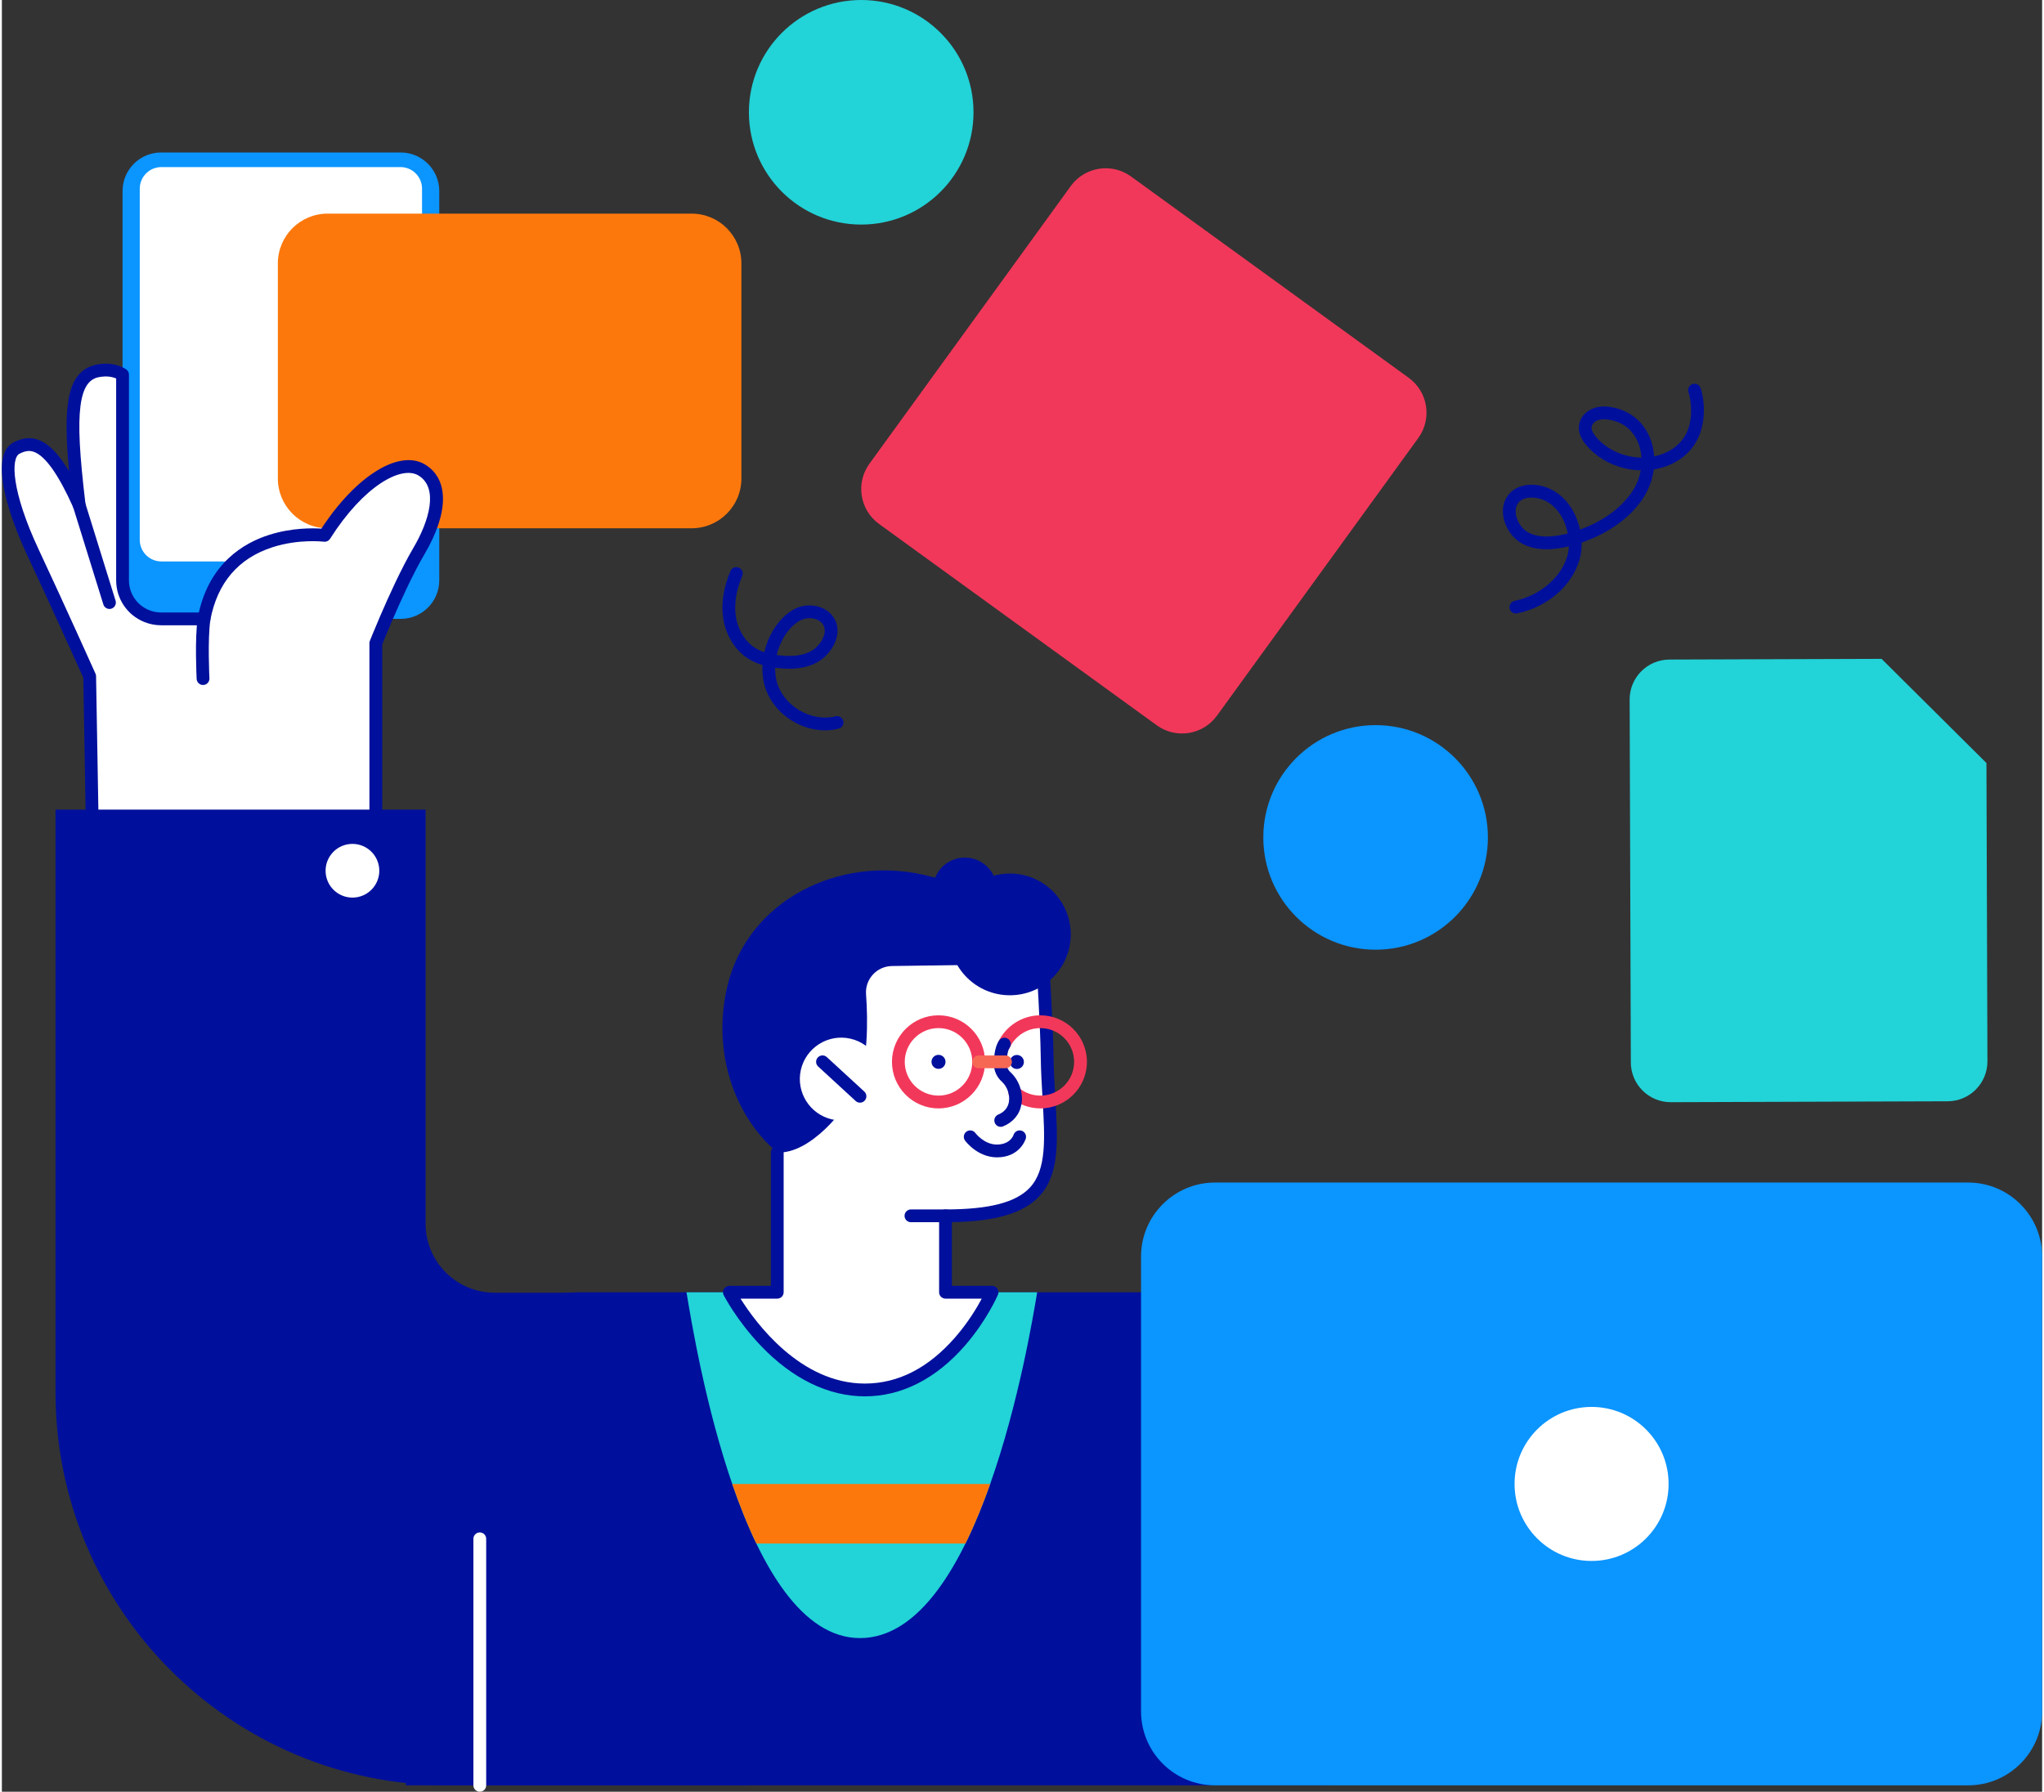
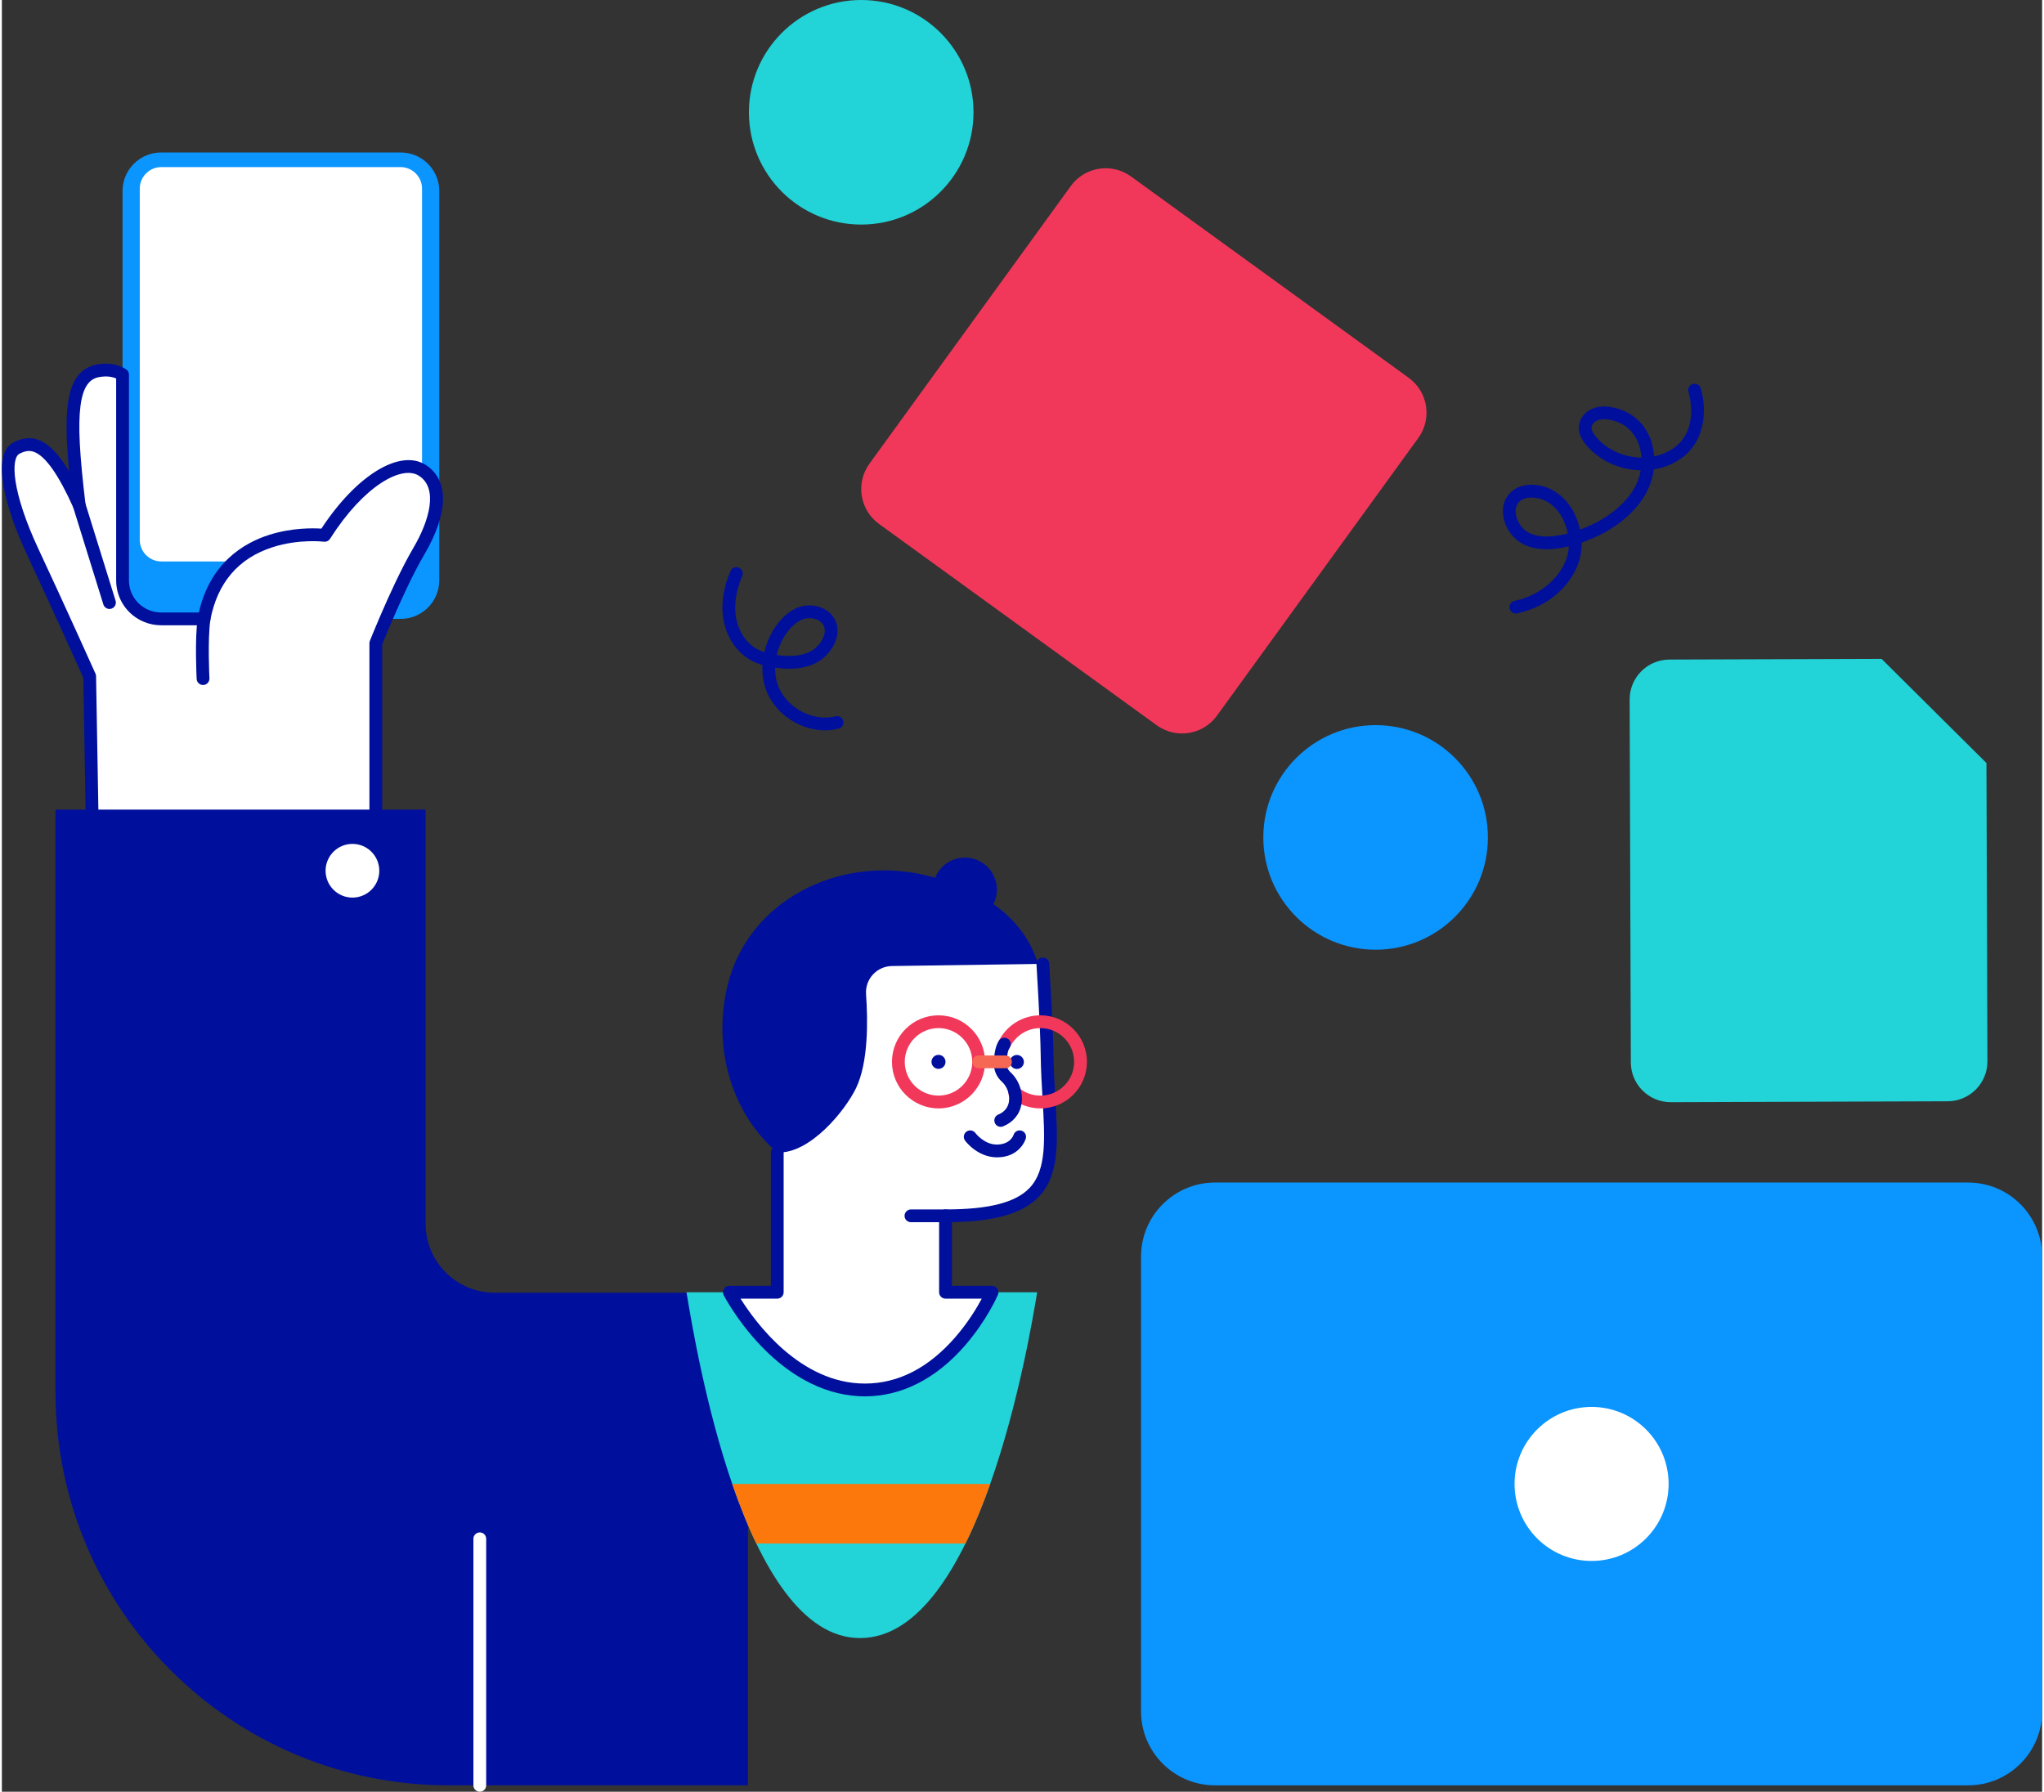
<svg xmlns="http://www.w3.org/2000/svg" version="1.1" id="_x3C_Layer_x3E_" x="0px" y="0px" width="600px" height="526px" viewBox="0 0 228.594 200.769" style="enable-background:new 0 0 228.594 200.769;" xml:space="preserve">
  <rect x="0" y="0" width="228.594" height="200.769" fill="#333333" stroke="none" />
  <style type="text/css">
	.st0{fill:#22D3D8;}
	.st1{fill:#0B95FF;}
	.st2{fill:#FFFFFF;}
	.st3{fill:#FD780C;}
	.st4{fill:#01109C;}
	.st5{fill:#F2385A;}
	.st6{fill:#F76854;}
</style>
  <g>
    <circle class="st0" cx="96.282" cy="12.582" r="12.582" />
    <circle class="st1" cx="153.916" cy="93.835" r="12.582" />
    <path class="st1" d="M44.682,17.086H17.845c-2.388,0-4.324,1.936-4.324,4.324v43.614c0,2.388,1.936,4.324,4.324,4.324h26.837   c2.388,0,4.324-1.936,4.324-4.324V21.409C49.006,19.021,47.07,17.086,44.682,17.086z" />
    <path class="st2" d="M15.449,60.492V21.142c0-1.336,1.083-2.42,2.419-2.42h26.789c1.336,0,2.419,1.083,2.419,2.42v39.351   c0,1.336-1.083,2.419-2.419,2.419H17.869C16.533,62.912,15.449,61.828,15.449,60.492z" />
    <g>
-       <path class="st3" d="M36.499,23.937l40.781,0c3.08,0,5.577,2.497,5.577,5.577v24.103c0,3.08-2.497,5.577-5.577,5.577H36.499    c-3.08,0-5.577-2.497-5.577-5.577V29.514C30.922,26.434,33.419,23.937,36.499,23.937z" />
-     </g>
+       </g>
    <path class="st2" d="M47.078,52.685c-2.451-1.524-7.052,1.23-10.913,7.303c0,0-11.463-1.452-13.514,9.36h-4.806   c-0.57,0-1.114-0.111-1.612-0.312c-1.589-0.639-2.712-2.194-2.712-4.012V41.976c-0.663-0.404-1.489-0.601-2.517-0.465   c-3.415,0.451-3.558,4.923-2.345,15.079c-3.195-7.148-5.259-7.285-7.016-6.383c-1.767,0.907-0.974,5.689,1.85,11.712   c2.824,6.024,6.343,13.863,6.343,13.863l0.308,17.788h31.753V72.074c0,0,0.447-1.129,1.133-2.726   c0.957-2.225,2.378-5.36,3.707-7.619C49.02,57.847,49.529,54.209,47.078,52.685z" />
    <path class="st4" d="M41.898,94.286H10.145c-0.391,0-0.71-0.313-0.716-0.704L9.124,75.941c-0.477-1.062-3.69-8.198-6.278-13.718   C0.391,56.986-1.3,50.912,1.317,49.568c0.622-0.319,1.583-0.697,2.736-0.292c1.155,0.406,2.289,1.548,3.477,3.524   c-0.325-3.48-0.363-5.764-0.144-7.481c0.225-1.77,0.836-4.165,3.525-4.52c1.121-0.148,2.125,0.042,2.983,0.564   c0.214,0.13,0.344,0.362,0.344,0.612v23.048c0,1.481,0.888,2.795,2.263,3.347c0.429,0.173,0.882,0.26,1.345,0.26h4.224   c1.26-5.508,4.958-7.772,7.892-8.701c2.528-0.8,4.873-0.758,5.836-0.694c3.901-5.954,8.765-8.959,11.659-7.16   c2.654,1.65,2.617,5.394-0.1,10.015c-1.308,2.224-2.716,5.327-3.666,7.539c-0.544,1.266-0.94,2.245-1.075,2.581v21.358   C42.614,93.965,42.293,94.286,41.898,94.286z M10.849,92.853h30.332V72.074c0-0.09,0.017-0.18,0.05-0.264   c0.004-0.012,0.459-1.157,1.141-2.745c0.967-2.249,2.402-5.411,3.748-7.7c1.755-2.985,2.829-6.674,0.579-8.072   c-1.913-1.189-6.151,1.134-9.93,7.079c-0.149,0.234-0.42,0.361-0.695,0.326c-0.027-0.003-2.786-0.331-5.726,0.612   c-3.847,1.234-6.2,3.983-6.994,8.171c-0.064,0.338-0.36,0.583-0.704,0.583h-4.806c-0.647,0-1.279-0.122-1.879-0.364   c-1.92-0.772-3.161-2.608-3.161-4.677V42.41c-0.498-0.213-1.06-0.275-1.707-0.19c-0.942,0.124-1.952,0.611-2.291,3.28   c-0.275,2.161-0.112,5.348,0.564,11.004c0.042,0.351-0.179,0.681-0.52,0.775c-0.341,0.094-0.7-0.075-0.845-0.398   c-1.653-3.698-3.143-5.802-4.428-6.253c-0.495-0.174-0.975-0.11-1.607,0.215c-0.964,0.495-0.927,4.163,2.172,10.771   c2.794,5.96,6.312,13.795,6.348,13.874c0.04,0.088,0.061,0.184,0.063,0.281L10.849,92.853z" />
    <path class="st4" d="M6.009,90.721h41.467v46.399c0,4.269,3.461,7.73,7.729,7.73h28.384v55.203h-33.55   c-24.317,0-44.03-19.712-44.03-44.029V90.721z" />
-     <path class="st4" d="M129.476,144.812c0-0.01-0.618-0.01-0.618-0.01H65.104h-0.618c-10.674,0.32-19.228,8.637-19.228,18.853v36.397   h19.228h64.99h19.228v-36.397C148.703,153.439,140.15,145.122,129.476,144.812z" />
    <path class="st2" d="M53.547,200.769c-0.396,0-0.716-0.321-0.716-0.716v-27.625c0-0.396,0.321-0.716,0.716-0.716   c0.396,0,0.716,0.321,0.716,0.716v27.625C54.264,200.449,53.943,200.769,53.547,200.769z" />
    <path class="st2" d="M42.287,97.57c0,1.662-1.347,3.009-3.009,3.009c-1.662,0-3.009-1.347-3.009-3.009   c0-1.662,1.347-3.009,3.009-3.009C40.94,94.561,42.287,95.908,42.287,97.57z" />
    <g>
      <g>
        <path class="st5" d="M157.624,42.334l-31.117-22.562c-2.159-1.566-5.179-1.084-6.744,1.075L97.202,51.964     c-1.565,2.159-1.084,5.179,1.075,6.744l31.117,22.562c2.159,1.565,5.178,1.084,6.744-1.075l22.562-31.117     C160.265,46.918,159.784,43.899,157.624,42.334z" />
      </g>
    </g>
    <g>
      <g>
        <path class="st1" d="M220.303,132.507h-84.377c-4.579,0-8.291,3.712-8.291,8.292v50.963c0,4.579,3.712,8.291,8.291,8.291h84.377     c4.579,0,8.292-3.712,8.292-8.291v-50.963C228.594,136.219,224.882,132.507,220.303,132.507z" />
      </g>
      <circle class="st2" cx="178.114" cy="166.28" r="8.63" />
    </g>
    <g>
      <g>
        <path class="st0" d="M186.833,73.906l23.774-0.078L222.356,85.5l0.11,33.418c0.008,2.468-1.986,4.476-4.455,4.484l-31.015,0.102     c-2.469,0.008-4.476-1.986-4.484-4.455l-0.134-40.658C182.37,75.922,184.365,73.914,186.833,73.906z" />
      </g>
    </g>
    <path class="st4" d="M169.633,68.747c-0.332,0-0.63-0.233-0.701-0.571c-0.08-0.387,0.168-0.767,0.556-0.847   c2.84-0.591,5.216-2.616,5.911-5.04c0.095-0.331,0.15-0.69,0.165-1.066c-1.775,0.429-3.834,0.559-5.408-0.413   c-0.67-0.414-1.218-1.044-1.585-1.821c-0.548-1.163-0.528-2.402,0.054-3.312c1.031-1.613,3.305-1.647,4.921-0.86   c1.228,0.598,2.228,1.699,2.817,3.098c0.197,0.467,0.348,0.947,0.455,1.427c0.265-0.097,0.499-0.19,0.692-0.27   c2.341-0.975,4.221-2.47,5.293-4.209c0.409-0.663,0.683-1.403,0.816-2.157c-0.407-0.009-0.818-0.048-1.229-0.118   c-1.894-0.322-3.596-1.25-4.793-2.615c-0.692-0.789-0.994-1.568-0.898-2.314c0.102-0.796,0.671-1.507,1.484-1.856   c0.601-0.258,1.312-0.321,2.114-0.189c1.95,0.322,3.463,1.464,4.26,3.215c0.326,0.716,0.514,1.502,0.568,2.311   c0.677-0.139,1.326-0.388,1.913-0.752c3.284-2.037,1.99-6.279,1.933-6.459c-0.119-0.377,0.089-0.779,0.466-0.899   c0.377-0.12,0.778,0.087,0.899,0.463c0.604,1.886,0.85,6.008-2.543,8.112c-0.82,0.508-1.742,0.845-2.715,1.002   c-0.136,1.052-0.491,2.09-1.056,3.007c-1.228,1.993-3.346,3.69-5.962,4.78c-0.313,0.131-0.671,0.27-1.061,0.404   c0.018,0.659-0.056,1.298-0.225,1.885c-0.851,2.967-3.597,5.341-6.996,6.047C169.73,68.742,169.681,68.747,169.633,68.747z    M171.376,55.755c-0.621,0-1.219,0.187-1.544,0.695c-0.371,0.581-0.225,1.377,0.035,1.929c0.244,0.518,0.614,0.949,1.042,1.213   c1.243,0.768,3.046,0.571,4.534,0.183c-0.088-0.439-0.222-0.879-0.4-1.303c-0.448-1.064-1.222-1.926-2.124-2.366   C172.503,55.903,171.93,55.755,171.376,55.755z M179.514,46.98c-0.292,0-0.548,0.047-0.765,0.14   c-0.339,0.146-0.592,0.436-0.629,0.722c-0.041,0.321,0.145,0.72,0.554,1.187c1.258,1.435,3.157,2.219,5.029,2.244   c-0.04-0.649-0.189-1.279-0.449-1.85c-0.42-0.921-1.314-2.085-3.19-2.395C179.868,46.996,179.685,46.98,179.514,46.98z" />
    <path class="st4" d="M92.231,81.837c-1.255,0-2.541-0.365-3.688-1.065c-1.619-0.989-2.77-2.534-3.158-4.238   c-0.147-0.647-0.201-1.328-0.166-2.015c-0.557-0.165-1.047-0.378-1.491-0.646c-1.531-0.924-2.62-2.65-2.912-4.616   c-0.242-1.63,0.04-3.453,0.816-5.271c0.155-0.364,0.577-0.533,0.94-0.378c0.364,0.155,0.533,0.576,0.378,0.94   c-0.672,1.574-0.919,3.13-0.716,4.498c0.23,1.548,1.065,2.893,2.235,3.599c0.285,0.172,0.599,0.316,0.953,0.435   c0.193-0.837,0.514-1.654,0.956-2.397c0.546-0.918,1.49-2.122,2.888-2.639c1.263-0.467,3.079-0.166,3.932,1.148   c0.425,0.655,0.541,1.433,0.336,2.25c-0.275,1.093-1.152,2.207-2.183,2.773c-1.189,0.653-2.66,0.859-4.496,0.631   c-0.072-0.009-0.143-0.018-0.214-0.028c-0.007,0.478,0.039,0.949,0.141,1.398c0.303,1.33,1.217,2.544,2.508,3.334   c1.291,0.789,2.79,1.048,4.111,0.711c0.383-0.098,0.773,0.134,0.871,0.517c0.098,0.383-0.134,0.773-0.517,0.871   C93.261,81.775,92.749,81.837,92.231,81.837z M86.817,73.395c0.07,0.01,0.142,0.02,0.214,0.029c1.527,0.19,2.715,0.038,3.63-0.465   c0.692-0.38,1.302-1.148,1.483-1.867c0.108-0.427,0.058-0.804-0.148-1.121c-0.441-0.68-1.511-0.852-2.233-0.584   c-1.059,0.392-1.804,1.438-2.154,2.028C87.244,72.031,86.977,72.706,86.817,73.395z" />
    <path class="st0" d="M115.997,144.802h-39.29c1.077,6.548,6.429,38.75,19.438,38.75   C109.531,183.553,115.09,150.289,115.997,144.802z" />
    <path class="st4" d="M116.115,116.124c-2.266,9.647-12.808,18.695-22.456,16.429c-9.647-2.266-14.653-12.358-12.387-22.006   c2.266-9.647,12.507-14.754,22.154-12.488C113.074,100.325,118.381,106.476,116.115,116.124z" />
    <path class="st2" d="M117.109,118.199c-0.036-3.035-0.474-10.193-0.474-10.193l-16.909,0.24c-1.692,0.025-3.022,1.465-2.902,3.153   c0.218,3.053,0.252,7.66-1.116,10.517c-1.186,2.478-5.15,7.409-8.832,7.221v15.665H81.51c0,0,5.659,10.947,15.187,10.947   c9.528,0,14.246-10.947,14.246-10.947h-5.218v-8.566C120.425,136.236,117.24,129.215,117.109,118.199z" />
    <path class="st4" d="M96.697,156.466c-4.096,0-8.137-1.97-11.685-5.696c-2.646-2.779-4.078-5.523-4.138-5.639   c-0.115-0.222-0.106-0.488,0.025-0.702c0.13-0.214,0.362-0.344,0.612-0.344h4.649v-14.949c0-0.396,0.321-0.717,0.716-0.717   c0.396,0,0.716,0.321,0.716,0.717v15.665c0,0.396-0.321,0.716-0.716,0.716h-4.115c1.673,2.668,6.675,9.515,13.936,9.515   c3.723,0,7.131-1.748,10.129-5.197c1.426-1.64,2.418-3.299,2.963-4.318h-4.063c-0.396,0-0.716-0.321-0.716-0.716v-8.566   c0-0.396,0.321-0.716,0.716-0.716c4.878,0,7.877-0.771,9.437-2.426c1.908-2.024,1.702-5.511,1.44-9.926   c-0.093-1.572-0.189-3.197-0.21-4.96c-0.035-2.982-0.468-10.086-0.473-10.158c-0.024-0.395,0.276-0.735,0.671-0.759   c0.398-0.024,0.735,0.276,0.759,0.671c0.005,0.072,0.44,7.211,0.476,10.228c0.02,1.73,0.116,3.338,0.208,4.893   c0.282,4.76,0.504,8.519-1.828,10.994c-1.765,1.872-4.878,2.79-9.763,2.87v7.139h4.501c0.241,0,0.466,0.121,0.598,0.323   c0.132,0.201,0.155,0.456,0.059,0.677c-0.05,0.116-1.251,2.871-3.667,5.659C104.693,154.487,100.807,156.466,96.697,156.466z" />
    <path class="st4" d="M105.726,136.953h-3.872c-0.396,0-0.716-0.321-0.716-0.716s0.32-0.716,0.716-0.716h3.872   c0.396,0,0.716,0.321,0.716,0.716S106.121,136.953,105.726,136.953z" />
-     <path class="st4" d="M119.759,104.704c0,3.767-3.053,6.82-6.82,6.82s-6.82-3.053-6.82-6.82c0-3.767,3.054-6.82,6.82-6.82   S119.759,100.937,119.759,104.704z" />
    <path class="st4" d="M111.483,99.682c0,1.982-1.607,3.589-3.589,3.589s-3.589-1.607-3.589-3.589c0-1.982,1.607-3.589,3.589-3.589   S111.483,97.7,111.483,99.682z" />
    <g>
-       <path class="st2" d="M93.021,125.435c2.495,0.564,4.984-1.007,5.548-3.502c0.564-2.495-1.007-4.984-3.502-5.548    c-2.495-0.564-4.984,1.007-5.548,3.502C88.955,122.382,90.526,124.871,93.021,125.435z" />
-       <path class="st4" d="M96.145,123.558c-0.174,0-0.347-0.063-0.485-0.189l-4.201-3.863c-0.291-0.268-0.31-0.721-0.043-1.012    c0.268-0.291,0.721-0.31,1.012-0.043l4.202,3.863c0.291,0.268,0.31,0.721,0.042,1.012    C96.531,123.48,96.338,123.558,96.145,123.558z" />
-     </g>
+       </g>
    <path class="st4" d="M112.948,118.879c-0.065,0.429,0.23,0.829,0.659,0.894c0.429,0.065,0.829-0.23,0.894-0.659   c0.065-0.429-0.23-0.829-0.659-0.894C113.412,118.156,113.012,118.451,112.948,118.879z" />
    <path class="st4" d="M104.166,118.867c-0.065,0.429,0.23,0.829,0.659,0.894c0.429,0.065,0.829-0.23,0.894-0.659   c0.065-0.429-0.23-0.829-0.659-0.894C104.631,118.143,104.23,118.438,104.166,118.867z" />
    <path class="st5" d="M104.942,124.199c-2.875,0-5.215-2.34-5.215-5.215c0-2.876,2.34-5.215,5.215-5.215   c2.876,0,5.215,2.339,5.215,5.215C110.157,121.859,107.817,124.199,104.942,124.199z M104.942,115.202   c-2.085,0-3.782,1.697-3.782,3.782c0,2.086,1.697,3.782,3.782,3.782c2.085,0,3.782-1.697,3.782-3.782   C108.724,116.899,107.027,115.202,104.942,115.202z" />
    <path class="st5" d="M116.357,124.199c-1.208,0-2.387-0.423-3.317-1.191c-0.305-0.252-0.348-0.703-0.097-1.009   c0.252-0.305,0.703-0.348,1.008-0.097c0.675,0.557,1.529,0.864,2.405,0.864c2.085,0,3.782-1.697,3.782-3.782   c0-2.085-1.697-3.782-3.782-3.782c-1.471,0-2.819,0.863-3.436,2.199c-0.166,0.359-0.591,0.516-0.951,0.35   c-0.359-0.166-0.516-0.591-0.35-0.951c0.85-1.841,2.71-3.031,4.737-3.031c2.876,0,5.215,2.339,5.215,5.215   C121.571,121.859,119.232,124.199,116.357,124.199z" />
    <path class="st4" d="M111.913,126.266c-0.283,0-0.551-0.169-0.664-0.448c-0.148-0.367,0.028-0.784,0.395-0.933   c0.835-0.338,1.105-0.951,1.184-1.406c0.139-0.798-0.188-1.735-0.795-2.279c-0.564-0.505-0.886-1.224-0.884-1.971   c0.004-1.195,0.199-2.083,0.58-2.639c0.224-0.326,0.669-0.41,0.996-0.186c0.326,0.224,0.41,0.67,0.186,0.996   c-0.097,0.142-0.325,0.606-0.329,1.833c-0.001,0.339,0.148,0.666,0.407,0.899c0.971,0.87,1.474,2.314,1.25,3.592   c-0.2,1.147-0.931,2.031-2.058,2.487C112.094,126.249,112.003,126.266,111.913,126.266z" />
    <path class="st6" d="M112.447,119.7h-3.006c-0.396,0-0.716-0.321-0.716-0.716c0-0.396,0.321-0.716,0.716-0.716h3.006   c0.396,0,0.716,0.321,0.716,0.716C113.163,119.38,112.842,119.7,112.447,119.7z" />
    <path class="st3" d="M107.961,172.96c1.032-2.094,1.955-4.363,2.774-6.68H81.829c0.798,2.319,1.697,4.588,2.705,6.68H107.961z" />
    <path class="st4" d="M12.055,68.235c-0.306,0-0.588-0.197-0.684-0.504L7.976,56.802c-0.117-0.378,0.094-0.779,0.471-0.897   c0.378-0.117,0.78,0.094,0.897,0.472l3.395,10.929c0.117,0.378-0.094,0.779-0.471,0.897C12.197,68.225,12.126,68.235,12.055,68.235   z" />
    <path class="st4" d="M111.483,129.685c-2.183-0.014-3.512-1.805-3.568-1.882c-0.233-0.32-0.162-0.768,0.158-1.001   c0.319-0.232,0.766-0.163,0.999,0.155c0.02,0.027,0.978,1.285,2.388,1.294c1.549,0,1.885-1.065,1.888-1.075   c0.113-0.379,0.513-0.595,0.891-0.482c0.379,0.113,0.595,0.512,0.482,0.891C114.695,127.672,114.065,129.685,111.483,129.685z" />
    <path class="st4" d="M22.538,76.756c-0.379,0-0.695-0.297-0.715-0.68c-0.009-0.183-0.225-4.509,0.12-6.833   c0.058-0.391,0.422-0.662,0.814-0.604c0.391,0.058,0.662,0.422,0.604,0.814c-0.324,2.184-0.108,6.507-0.106,6.55   c0.02,0.395-0.284,0.732-0.679,0.752C22.562,76.755,22.55,76.756,22.538,76.756z" />
  </g>
</svg>